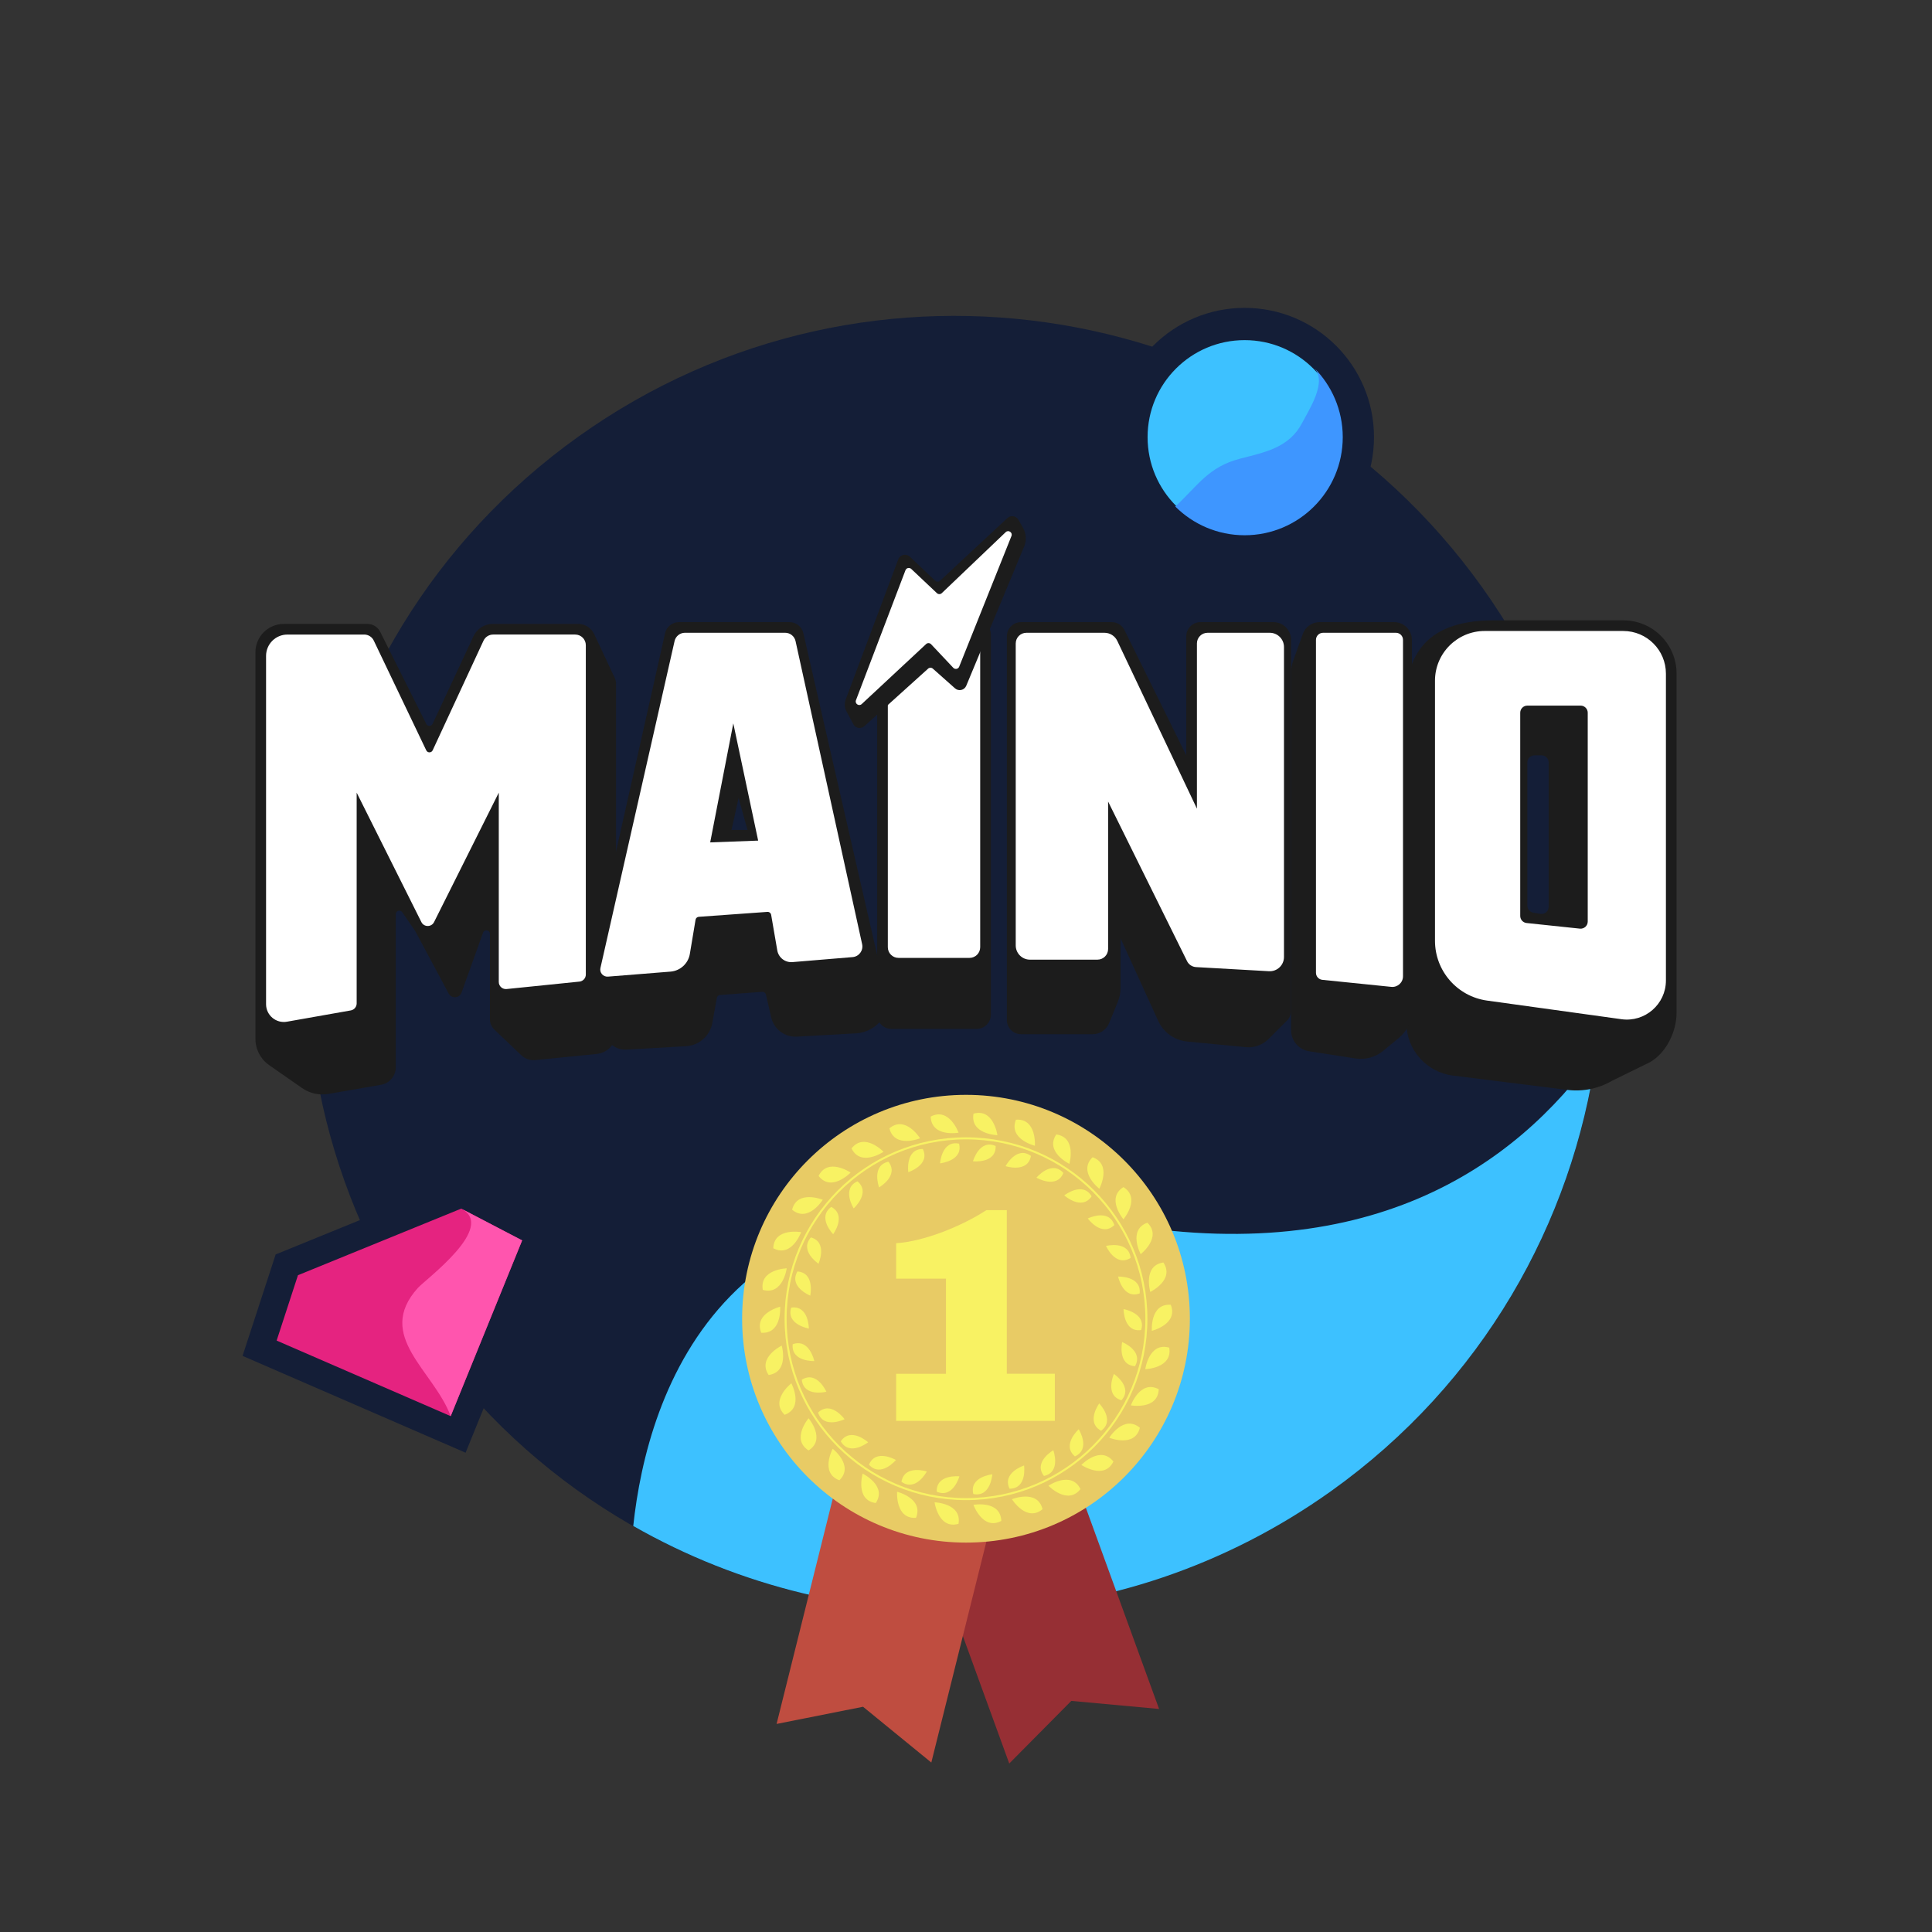
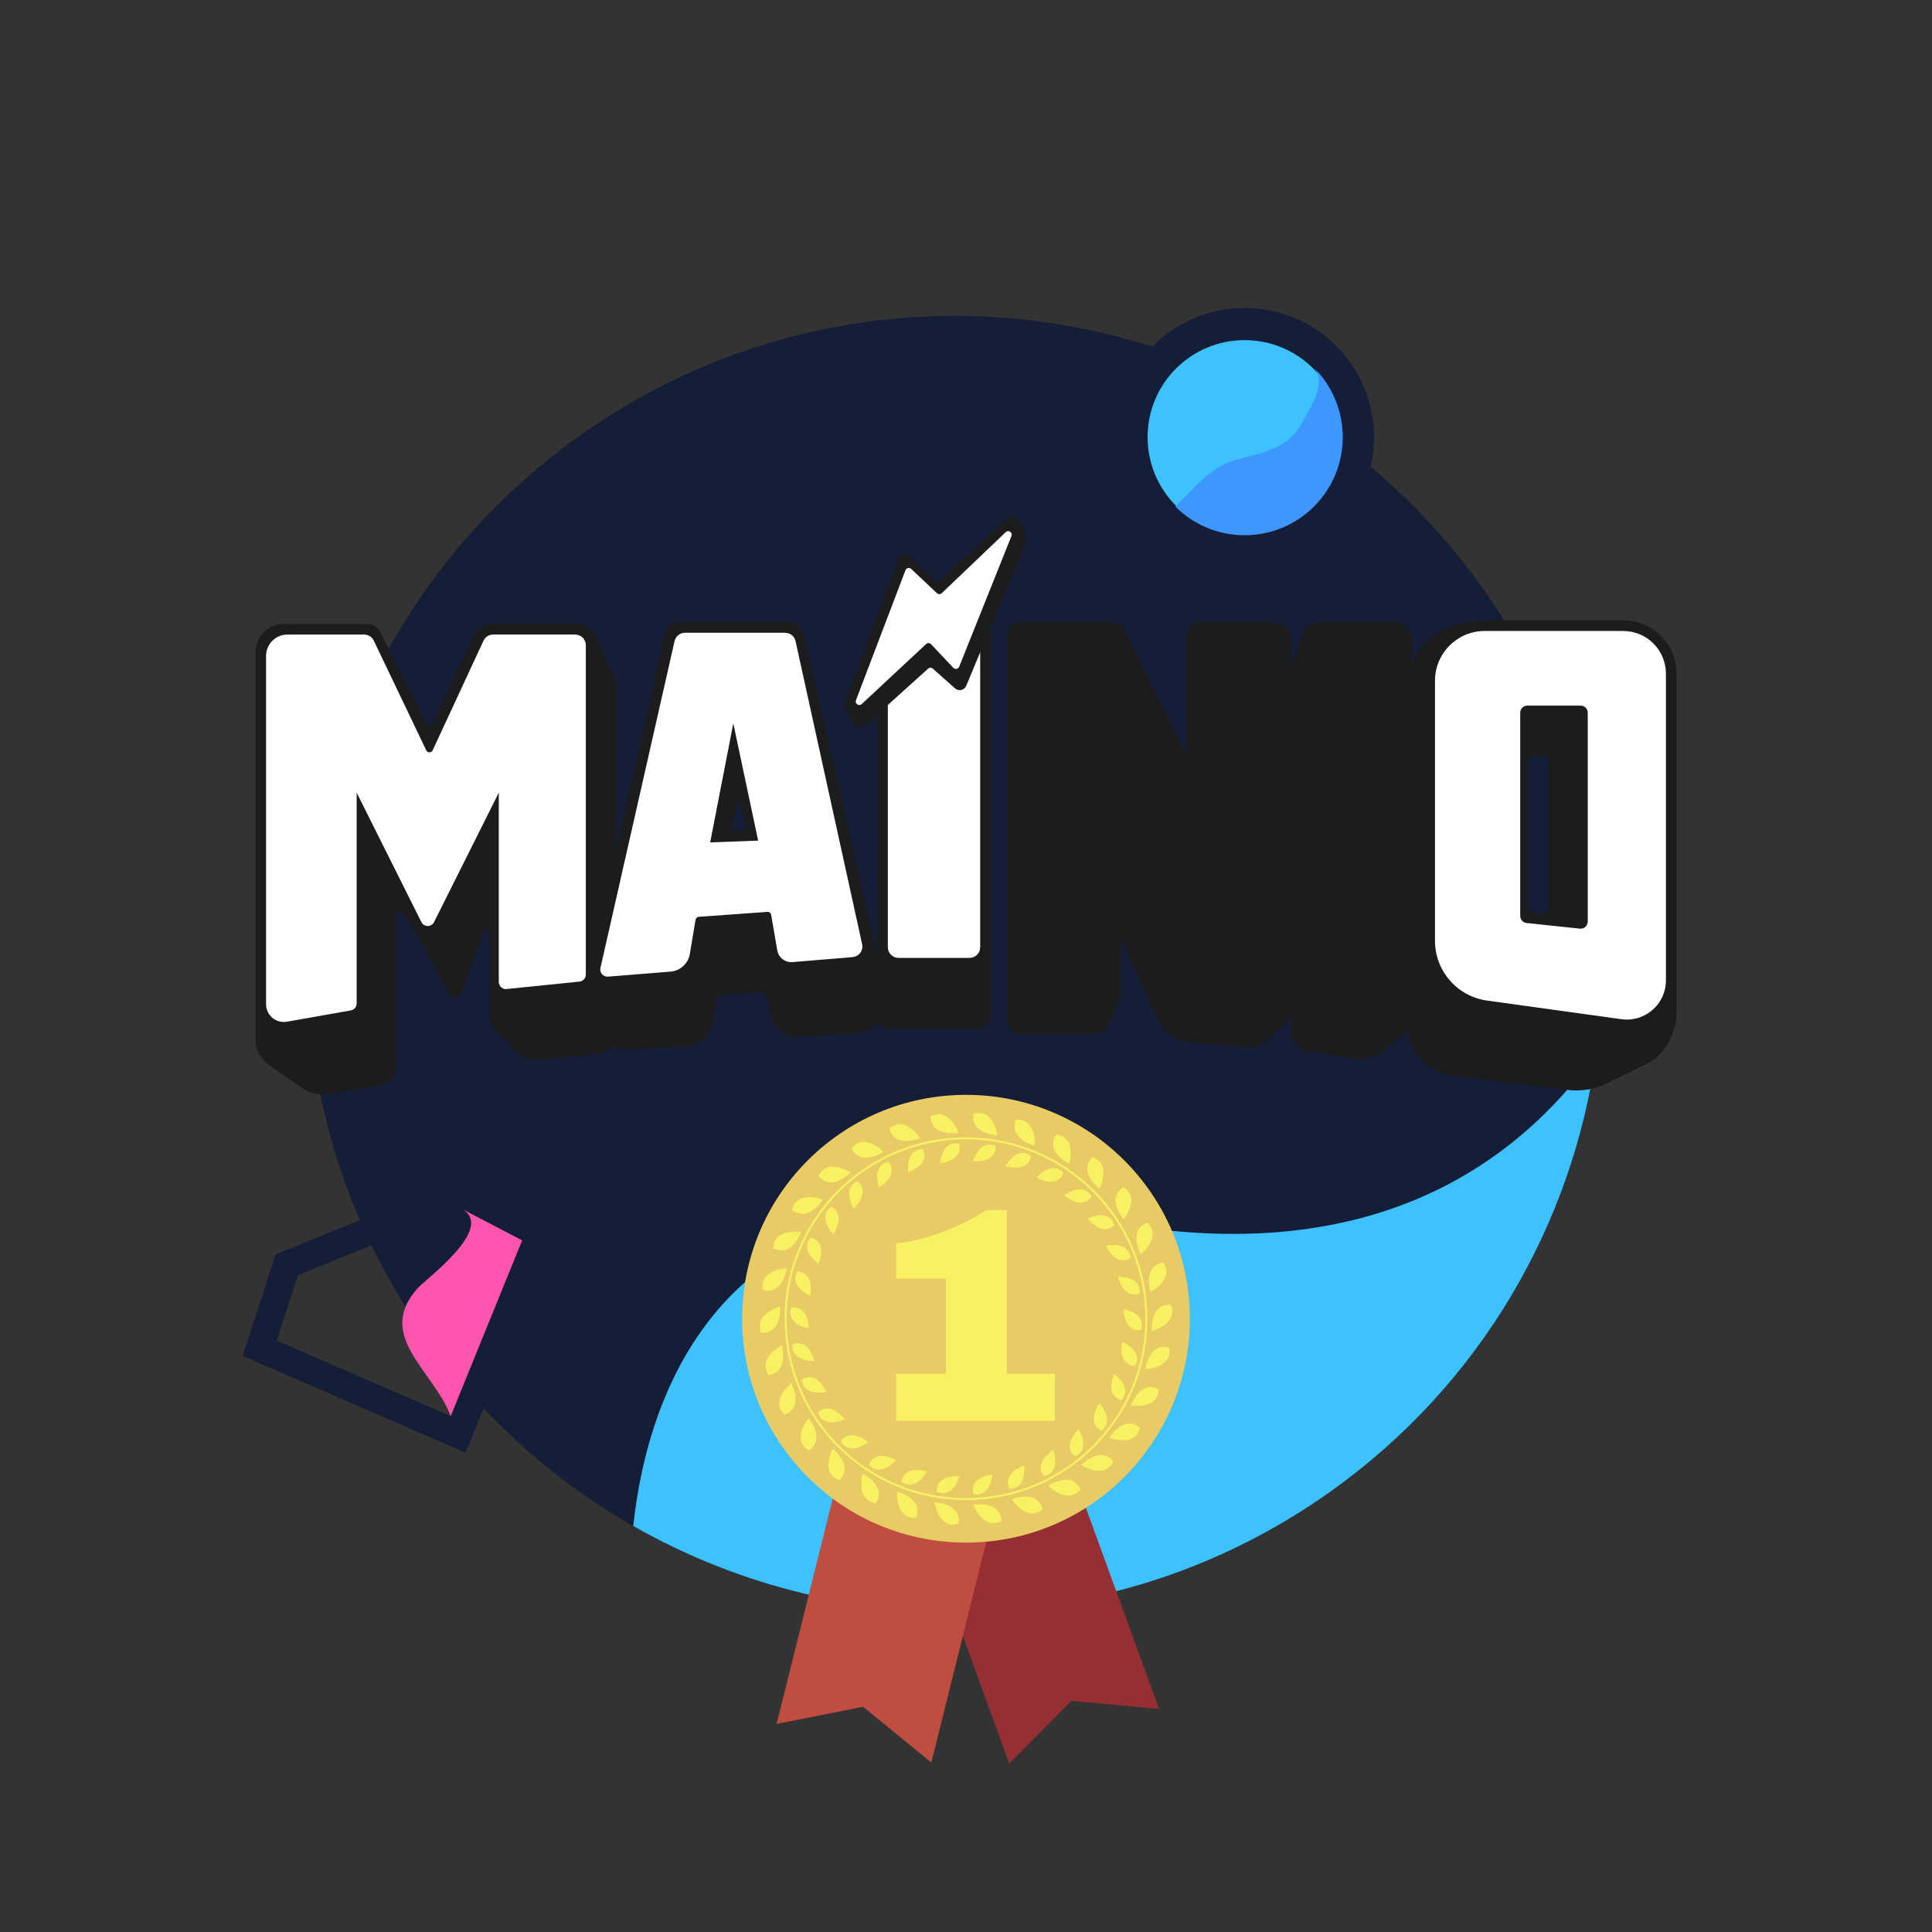
<svg xmlns="http://www.w3.org/2000/svg" version="1.1" x="0px" y="0px" width="130px" height="130px" viewBox="-64.5 727.5 130 130" enable-background="new -64.5 727.5 130 130" xml:space="preserve">
  <rect x="-64.5" y="727.5" width="130" height="130" fill="#333333" stroke="none" />
  <g id="Graphics">
    <g id="Back_11_">
      <path fill="#141E37" d="M-35.721,817.674c-13.986-19.593-9.445-46.815,10.147-60.801c19.594-13.991,46.814-9.446,60.805,10.145    c13.985,19.59,9.444,46.815-10.146,60.803C5.491,841.81-21.731,837.268-35.721,817.674z" />
      <path fill="#3DC1FF" d="M9.479,809.599c-25.327-4.975-30.419,11.722-31.369,20.581c14.317,8.179,32.675,7.851,46.975-2.359    c10.138-7.238,16.234-18.024,17.83-29.46C37.508,805.924,27.518,813.142,9.479,809.599z" />
    </g>
  </g>
  <g id="Badge">
    <g id="Badge_1_">
      <g id="Ribbon">
        <polygon fill="#962F34" points="3.41,846.162 -6.387,819.245 3.695,815.575 13.492,842.492 7.585,841.95    " />
        <polygon fill="#BF4D40" points="-12.245,843.5 -5.316,815.707 5.095,818.303 -1.834,846.097 -6.428,842.344    " />
      </g>
      <g>
        <circle fill="#E8CB65" cx="0.5" cy="816.234" r="15.064" />
        <circle fill="none" stroke="#F8F263" stroke-width="0.137" stroke-miterlimit="10" cx="0.5" cy="816.234" r="12.138" />
        <path fill="#F8F263" d="M11.102,815.586L11.102,815.586L11.102,815.586c0,0,1.276,0.223,1.239,1.114     c-0.004,0.092-0.021,0.191-0.056,0.297C11.099,817.161,11.102,815.586,11.102,815.586z M11.871,819.429     c0.598-1.041-0.865-1.626-0.865-1.626S10.675,819.343,11.871,819.429z M10.96,821.721c0.8-0.894-0.507-1.771-0.507-1.771     S9.808,821.387,10.96,821.721z M9.593,823.772c0.969-0.707-0.128-1.837-0.128-1.837S8.536,823.207,9.593,823.772z M7.829,825.496     c1.094-0.491,0.256-1.824,0.256-1.824S6.912,824.723,7.829,825.496z M6.375,825.084c0,0-1.366,0.784-0.63,1.73     C6.917,826.563,6.375,825.084,6.375,825.084z M4.408,826.109c0,0-1.5,0.482-0.976,1.563     C4.631,827.668,4.408,826.109,4.408,826.109z M2.271,826.703c0,0-1.566,0.16-1.279,1.325     C2.165,828.274,2.271,826.703,2.271,826.703z M-1.47,827.871c1.097,0.483,1.527-1.03,1.527-1.03S-1.508,826.672-1.47,827.871z      M-3.844,827.204c0.972,0.702,1.708-0.69,1.708-0.69S-3.633,826.023-3.844,827.204z M-6.028,826.059     c0.804,0.889,1.814-0.32,1.814-0.32S-5.576,824.947-6.028,826.059z M-7.926,824.483c0.602,1.037,1.841,0.064,1.841,0.064     S-7.253,823.491-7.926,824.483z M-7.668,822.995c0,0-0.923-1.277-1.787-0.445C-9.083,823.688-7.668,822.995-7.668,822.995z      M-10.549,820.339c0.127,1.192,1.655,0.808,1.655,0.808S-9.531,819.706-10.549,820.339z M-9.708,819.083     c0,0-0.325-1.541-1.452-1.134C-11.282,819.143-9.708,819.083-9.708,819.083z M-11.259,815.485     c-0.368,1.142,1.184,1.41,1.184,1.41S-10.072,815.321-11.259,815.485z M-10.845,813.054c-0.597,1.04,0.865,1.627,0.865,1.627     S-9.649,813.141-10.845,813.054z M-9.426,812.533c0,0,0.645-1.438-0.508-1.771C-10.734,811.655-9.426,812.533-9.426,812.533z      M-8.566,808.71c-0.969,0.706,0.128,1.836,0.128,1.836S-7.509,809.275-8.566,808.71z M-7.058,808.81c0,0,1.172-1.05,0.255-1.823     C-7.897,807.477-7.058,808.81-7.058,808.81z M-5.349,807.398c0,0,1.366-0.784,0.63-1.73     C-5.89,805.919-5.349,807.398-5.349,807.398z M-3.382,806.372c0,0,1.499-0.482,0.976-1.562     C-3.605,804.814-3.382,806.372-3.382,806.372z M-1.245,805.778c0,0,1.566-0.16,1.279-1.324     C-1.139,804.208-1.245,805.778-1.245,805.778z M2.495,804.611c-1.096-0.485-1.526,1.03-1.526,1.03S2.535,805.811,2.495,804.611z      M4.87,805.278c-0.972-0.702-1.708,0.69-1.708,0.69S4.659,806.458,4.87,805.278z M7.054,806.424     c-0.804-0.89-1.814,0.319-1.814,0.319S6.603,807.535,7.054,806.424z M8.953,807.998c-0.602-1.036-1.841-0.063-1.841-0.063     S8.28,808.99,8.953,807.998z M8.695,809.487c0,0,0.923,1.276,1.787,0.445C10.109,808.793,8.695,809.487,8.695,809.487z      M11.576,812.144c-0.128-1.192-1.656-0.808-1.656-0.808S10.557,812.776,11.576,812.144z M10.735,813.399     c0,0,0.323,1.541,1.451,1.133C12.308,813.34,10.735,813.399,10.735,813.399z M-11.899,818.042c0,0-1.667,0.808-0.881,1.979     C-11.384,819.821-11.899,818.042-11.899,818.042z M-11.703,822.699c1.324-0.485,0.451-2.119,0.451-2.119     S-12.715,821.718-11.703,822.699z M-10.093,825.096c1.194-0.75,0-2.167,0-2.167S-11.288,824.346-10.093,825.096z M-8.47,824.984     c0,0-0.874,1.635,0.451,2.12C-7.007,826.121-8.47,824.984-8.47,824.984z M-6.455,826.658c0,0-0.515,1.78,0.881,1.979     C-4.788,827.467-6.455,826.658-6.455,826.658z M-4.136,827.877c0,0-0.133,1.848,1.274,1.753     C-2.337,828.32-4.136,827.877-4.136,827.877z M-1.614,828.586c0,0,0.253,1.836,1.609,1.45     C0.237,828.647-1.614,828.586-1.614,828.586z M1,828.756c0,0,0.629,1.743,1.876,1.084C2.824,828.43,1,828.756,1,828.756z      M3.591,828.379c0,0,0.979,1.574,2.061,0.67C5.308,827.68,3.591,828.379,3.591,828.379z M6.049,827.47     c0,0,1.284,1.336,2.154,0.227C7.583,826.43,6.049,827.47,6.049,827.47z M8.264,826.071c0,0,1.534,1.04,2.155-0.228     C9.547,824.734,8.264,826.071,8.264,826.071z M10.139,824.241c0,0,1.717,0.698,2.061-0.669     C11.117,822.669,10.139,824.241,10.139,824.241z M11.593,822.063c0,0,1.824,0.326,1.876-1.085     C12.223,820.32,11.593,822.063,11.593,822.063z M12.562,819.629c0,0,1.852-0.061,1.611-1.45     C12.815,817.794,12.562,819.629,12.562,819.629z M13.004,817.048c0,0,1.799-0.444,1.274-1.753     C12.871,815.198,13.004,817.048,13.004,817.048z M12.899,814.431c0,0,1.668-0.809,0.881-1.98     C12.384,812.65,12.899,814.431,12.899,814.431z M12.703,809.772c-1.324,0.485-0.45,2.118-0.45,2.118     S13.716,810.754,12.703,809.772z M11.093,807.377c-1.194,0.749,0,2.166,0,2.166S12.288,808.126,11.093,807.377z M9.47,807.486     c0,0,0.874-1.634-0.451-2.119C8.007,806.35,9.47,807.486,9.47,807.486z M7.455,805.813c0,0,0.515-1.78-0.881-1.979     C5.788,805.005,7.455,805.813,7.455,805.813z M5.136,804.596c0,0,0.133-1.849-1.274-1.755     C3.337,804.15,5.136,804.596,5.136,804.596z M2.614,803.886c0,0-0.253-1.837-1.609-1.449     C0.763,803.825,2.614,803.886,2.614,803.886z M0,803.716c0,0-0.629-1.742-1.876-1.083C-1.824,804.042,0,803.716,0,803.716z      M-2.592,804.093c0,0-0.979-1.573-2.061-0.669C-4.308,804.791-2.592,804.093-2.592,804.093z M-5.049,805.001     c0,0-1.283-1.336-2.154-0.226C-6.583,806.041-5.049,805.001-5.049,805.001z M-7.264,806.4c0,0-1.534-1.039-2.155,0.227     C-8.547,807.736-7.264,806.4-7.264,806.4z M-9.139,808.229c0,0-1.717-0.698-2.061,0.669     C-10.117,809.804-9.139,808.229-9.139,808.229z M-10.593,810.409c0,0-1.824-0.327-1.876,1.083     C-11.222,812.151-10.593,810.409-10.593,810.409z M-11.562,812.842c0,0-1.852,0.061-1.611,1.45     C-11.815,814.678-11.562,812.842-11.562,812.842z M-12.142,816.421c0.175-0.475,0.138-0.996,0.138-0.996s-0.85,0.209-1.211,0.766     c-0.163,0.252-0.226,0.577-0.063,0.986C-12.618,817.222-12.297,816.84-12.142,816.421z" />
        <g>
          <path fill="#F8F263" d="M3.246,819.937h3.231v3.169H-4.201v-3.169h3.353v-6.398h-3.353v-2.387      c1.913-0.122,4.464-1.173,6.068-2.222h1.378V819.937z" />
        </g>
      </g>
    </g>
  </g>
  <g id="Icons">
    <g>
      <path fill="#3DC1FF" stroke="#141E37" stroke-width="2.171" stroke-linecap="round" stroke-miterlimit="10" d="M26.867,756.912    c0,4.211-3.413,7.621-7.619,7.621c-4.204,0-7.615-3.41-7.615-7.621c0-4.203,3.411-7.611,7.615-7.611    C23.455,749.301,26.867,752.709,26.867,756.912z" />
      <path fill="#3E96FF" d="M23.919,752.247c0.916,0.92-0.329,2.806-0.791,3.69c-0.872,1.691-2.507,1.991-4.185,2.426    c-2.139,0.557-2.819,1.79-4.36,3.222c1.196,1.192,2.844,1.931,4.666,1.931c3.645,0,6.602-2.954,6.602-6.604    C25.85,755.092,25.11,753.443,23.919,752.247z" />
    </g>
    <g>
      <g>
-         <polygon fill="#E52380" points="-47.032,818.221 -45.202,812.608 -33.417,807.802 -28.186,810.532 -33.673,824.021    " />
        <path fill="#141E37" d="M-33.464,808.825l4.099,2.14l-4.81,11.825l-11.711-5.085l1.435-4.399L-33.464,808.825 M-33.368,806.779     l-0.798,0.325l-10.988,4.48l-0.798,0.325l-0.267,0.819l-1.435,4.399l-0.524,1.607l1.551,0.674l11.711,5.085l1.745,0.757     l0.716-1.762l4.81-11.825l0.637-1.565l-1.499-0.782l-4.099-2.14L-33.368,806.779L-33.368,806.779z" />
      </g>
      <path fill="#FF55AE" d="M-33.464,808.825c2.396,1.25-2.393,4.749-2.929,5.348c-2.897,3.232,1.079,5.54,2.218,8.617    c0,0,4.811-11.823,4.809-11.827C-29.366,810.963-33.462,808.826-33.464,808.825z" />
    </g>
  </g>
  <g id="Logo">
    <g>
      <path fill="#1C1C1C" d="M44.727,769.241c1.98,0,3.586,1.605,3.586,3.586v22.804c0,1.275-0.677,2.693-1.779,3.336l-2.561,1.255    c-0.906,0.529-1.961,0.745-3.002,0.615l-7.699-0.963c-1.789-0.223-3.133-1.74-3.141-3.543l-0.08-21.087    c-0.015-3.312,1.049-6.003,5.976-6.003H44.727z M38.75,778.326c-0.265,0-0.478,0.214-0.478,0.478v9.636    c0,0.233,0.169,0.434,0.399,0.472l0.478,0.08c0.292,0.048,0.557-0.177,0.557-0.472v-9.716c0-0.264-0.214-0.478-0.479-0.478H38.75z    " />
      <path fill="#1C1C1C" d="M23.166,770.151c0.171-0.474,0.621-0.79,1.125-0.79h5.017c0.66,0,1.196,0.535,1.196,1.194v24.933    c0,0.713-0.319,1.389-0.869,1.844l-1.053,0.869c-0.527,0.436-1.214,0.624-1.89,0.519l-3.103-0.482    c-0.699-0.109-1.214-0.71-1.214-1.417v-24.054c0-0.275,0.048-0.551,0.142-0.81L23.166,770.151z" />
      <path fill="#1C1C1C" d="M3.249,770.317c0-0.528,0.429-0.956,0.957-0.956h6.099c0.364,0,0.696,0.206,0.857,0.533l4.16,8.432v-8.009    c0-0.528,0.428-0.956,0.957-0.956h4.901c0.66,0,1.195,0.535,1.195,1.194v24.945c0,0.254-0.101,0.496-0.28,0.677l-1.234,1.233    c-0.403,0.403-0.967,0.606-1.535,0.551l-3.945-0.379c-0.85-0.082-1.591-0.61-1.946-1.388l-2.536-5.558v3.354    c0,0.312-0.06,0.618-0.178,0.905l-0.593,1.451c-0.184,0.45-0.621,0.743-1.107,0.743H4.206c-0.528,0-0.957-0.428-0.957-0.956    V770.317z" />
      <path fill="#1C1C1C" d="M-5.477,770.197c0-0.527,0.428-0.956,0.956-0.956h5.738c0.528,0,0.956,0.429,0.956,0.956v25.58    c0,0.528-0.428,0.956-0.956,0.956h-5.738c-0.528,0-0.956-0.428-0.956-0.956V770.197z" />
      <path fill="#1C1C1C" d="M-4.838,794.557c0.125,0.546,0,1.12-0.341,1.563c-0.417,0.542-1.048,0.874-1.73,0.912l-3.974,0.221    c-0.813,0.045-1.541-0.501-1.724-1.295l-0.354-1.535c-0.027-0.114-0.133-0.192-0.25-0.185l-2.838,0.211    c-0.109,0.008-0.198,0.089-0.218,0.196l-0.299,1.678c-0.156,0.871-0.889,1.521-1.772,1.573l-4.005,0.231    c-0.444,0.025-0.874-0.156-1.166-0.491l-1.293-1.487c-0.399-0.459-0.556-1.081-0.423-1.675l5.477-24.367    c0.098-0.437,0.486-0.746,0.933-0.746h7.438c0.445,0,0.832,0.308,0.932,0.741L-4.838,794.557z M-15.278,783.346h1.076    l-0.598-2.151L-15.278,783.346z" />
      <path fill="#1C1C1C" d="M-47.313,771.393c0-1.056,0.856-1.912,1.913-1.912h5.625c0.362,0,0.693,0.205,0.855,0.528l3.101,6.201    c0.089,0.179,0.346,0.175,0.43-0.006l2.751-5.896c0.235-0.506,0.743-0.828,1.3-0.828h5.737c0.464,0,0.886,0.269,1.083,0.688    l1.38,2.943c0.06,0.127,0.091,0.266,0.091,0.406v23.471c0,0.736-0.558,1.354-1.292,1.428l-4.139,0.414    c-0.347,0.034-0.691-0.084-0.943-0.324l-1.816-1.729c-0.189-0.181-0.297-0.431-0.297-0.692v-5.745    c0-0.269-0.374-0.333-0.464-0.081l-1.443,4.025c-0.14,0.392-0.676,0.431-0.872,0.065l-2.241-4.19l-0.879-1.278    c-0.133-0.193-0.436-0.1-0.436,0.136v10.298c0,0.581-0.417,1.078-0.991,1.178l-3.538,0.614c-0.621,0.108-1.26-0.032-1.777-0.394    l-2.216-1.544c-0.577-0.402-0.921-1.062-0.921-1.766V771.393z" />
      <path fill="#FFFFFF" d="M44.727,769.958c1.584,0,2.869,1.285,2.869,2.869v20.649c0,1.595-1.41,2.823-2.991,2.604l-9.042-1.253    c-2.01-0.278-3.506-1.996-3.506-4.024v-17.498c0-1.849,1.499-3.348,3.347-3.348H44.727z M38.272,774.979    c-0.265,0-0.479,0.215-0.479,0.479v13.675c0,0.244,0.185,0.449,0.428,0.475l3.586,0.378c0.282,0.03,0.528-0.192,0.528-0.477    v-14.051c0-0.264-0.214-0.479-0.479-0.479H38.272z" />
-       <path fill="#FFFFFF" d="M24.048,770.556c0-0.264,0.214-0.478,0.479-0.478h4.9c0.265,0,0.478,0.214,0.478,0.478v22.635    c0,0.425-0.367,0.757-0.79,0.713l-4.637-0.473c-0.244-0.024-0.43-0.229-0.43-0.476V770.556z" />
-       <path fill="#FFFFFF" d="M3.847,770.795c0-0.396,0.321-0.717,0.717-0.717h5.252c0.369,0,0.706,0.212,0.864,0.546l5.358,11.288    v-11.117c0-0.396,0.321-0.717,0.717-0.717h4.184c0.528,0,0.957,0.428,0.957,0.957v20.861c0,0.55-0.462,0.986-1.011,0.955    l-4.907-0.277c-0.258-0.015-0.488-0.167-0.603-0.398l-5.313-10.742v9.922c0,0.396-0.32,0.717-0.717,0.717H4.803    c-0.528,0-0.957-0.429-0.957-0.957V770.795z" />
      <path fill="#FFFFFF" d="M-4.76,770.676c0-0.396,0.322-0.718,0.717-0.718h4.781c0.396,0,0.717,0.321,0.717,0.718v20.56    c0,0.396-0.321,0.718-0.717,0.718h-4.781c-0.396,0-0.717-0.322-0.717-0.718V770.676z" />
      <path fill="#FFFFFF" d="M-6.489,791.032c0.093,0.424-0.209,0.833-0.641,0.869l-4.048,0.337c-0.494,0.041-0.937-0.302-1.021-0.791    l-0.412-2.39c-0.021-0.12-0.13-0.207-0.252-0.198l-4.617,0.331c-0.109,0.008-0.201,0.09-0.218,0.199l-0.383,2.295    c-0.108,0.649-0.644,1.142-1.301,1.194l-4.212,0.337c-0.321,0.025-0.576-0.269-0.504-0.583l4.989-21.997    c0.074-0.326,0.365-0.558,0.699-0.558h6.74c0.337,0,0.628,0.234,0.701,0.563L-6.489,791.032z M-16.713,784.183l3.228-0.12    l-1.673-7.889L-16.713,784.183z" />
      <path fill="#FFFFFF" d="M-39.996,770.197c0.276,0,0.528,0.159,0.647,0.408l3.53,7.382c0.087,0.183,0.348,0.182,0.433-0.002    l3.419-7.372c0.117-0.254,0.371-0.416,0.65-0.416h5.519c0.396,0,0.717,0.321,0.717,0.718v22.16c0,0.245-0.186,0.45-0.43,0.475    l-4.9,0.5c-0.282,0.028-0.527-0.191-0.527-0.475v-12.739l-4.354,8.707c-0.176,0.353-0.679,0.353-0.855,0l-4.354-8.707v14.183    c0,0.23-0.167,0.43-0.396,0.47l-4.297,0.759c-0.732,0.129-1.403-0.434-1.403-1.177v-23.438c0-0.792,0.642-1.435,1.434-1.435    H-39.996z" />
      <path fill="#1C1C1C" d="M-4.057,765.137c0.12-0.321,0.529-0.415,0.777-0.18l1.704,1.619c0.092,0.087,0.235,0.088,0.328,0.002    l4.533-4.218c0.226-0.21,0.588-0.154,0.741,0.113l0.308,0.538c0.221,0.386,0.25,0.852,0.079,1.262l-3.895,9.368    c-0.126,0.305-0.514,0.394-0.759,0.174l-1.49-1.324c-0.091-0.081-0.229-0.08-0.319,0.001l-4.288,3.87    c-0.23,0.209-0.596,0.144-0.742-0.131l-0.465-0.871c-0.129-0.243-0.148-0.529-0.052-0.786L-4.057,765.137z" />
      <path fill="#FFFFFF" d="M-6.517,774.875c-0.186,0.172-0.477-0.023-0.387-0.26l3.331-8.745c0.061-0.159,0.264-0.205,0.388-0.089    l1.727,1.63c0.093,0.088,0.237,0.088,0.329,0l4.3-4.104c0.186-0.178,0.482,0.023,0.387,0.262l-3.517,8.791    c-0.064,0.162-0.276,0.202-0.396,0.075l-1.493-1.585c-0.09-0.097-0.241-0.102-0.337-0.012L-6.517,774.875z" />
    </g>
  </g>
</svg>